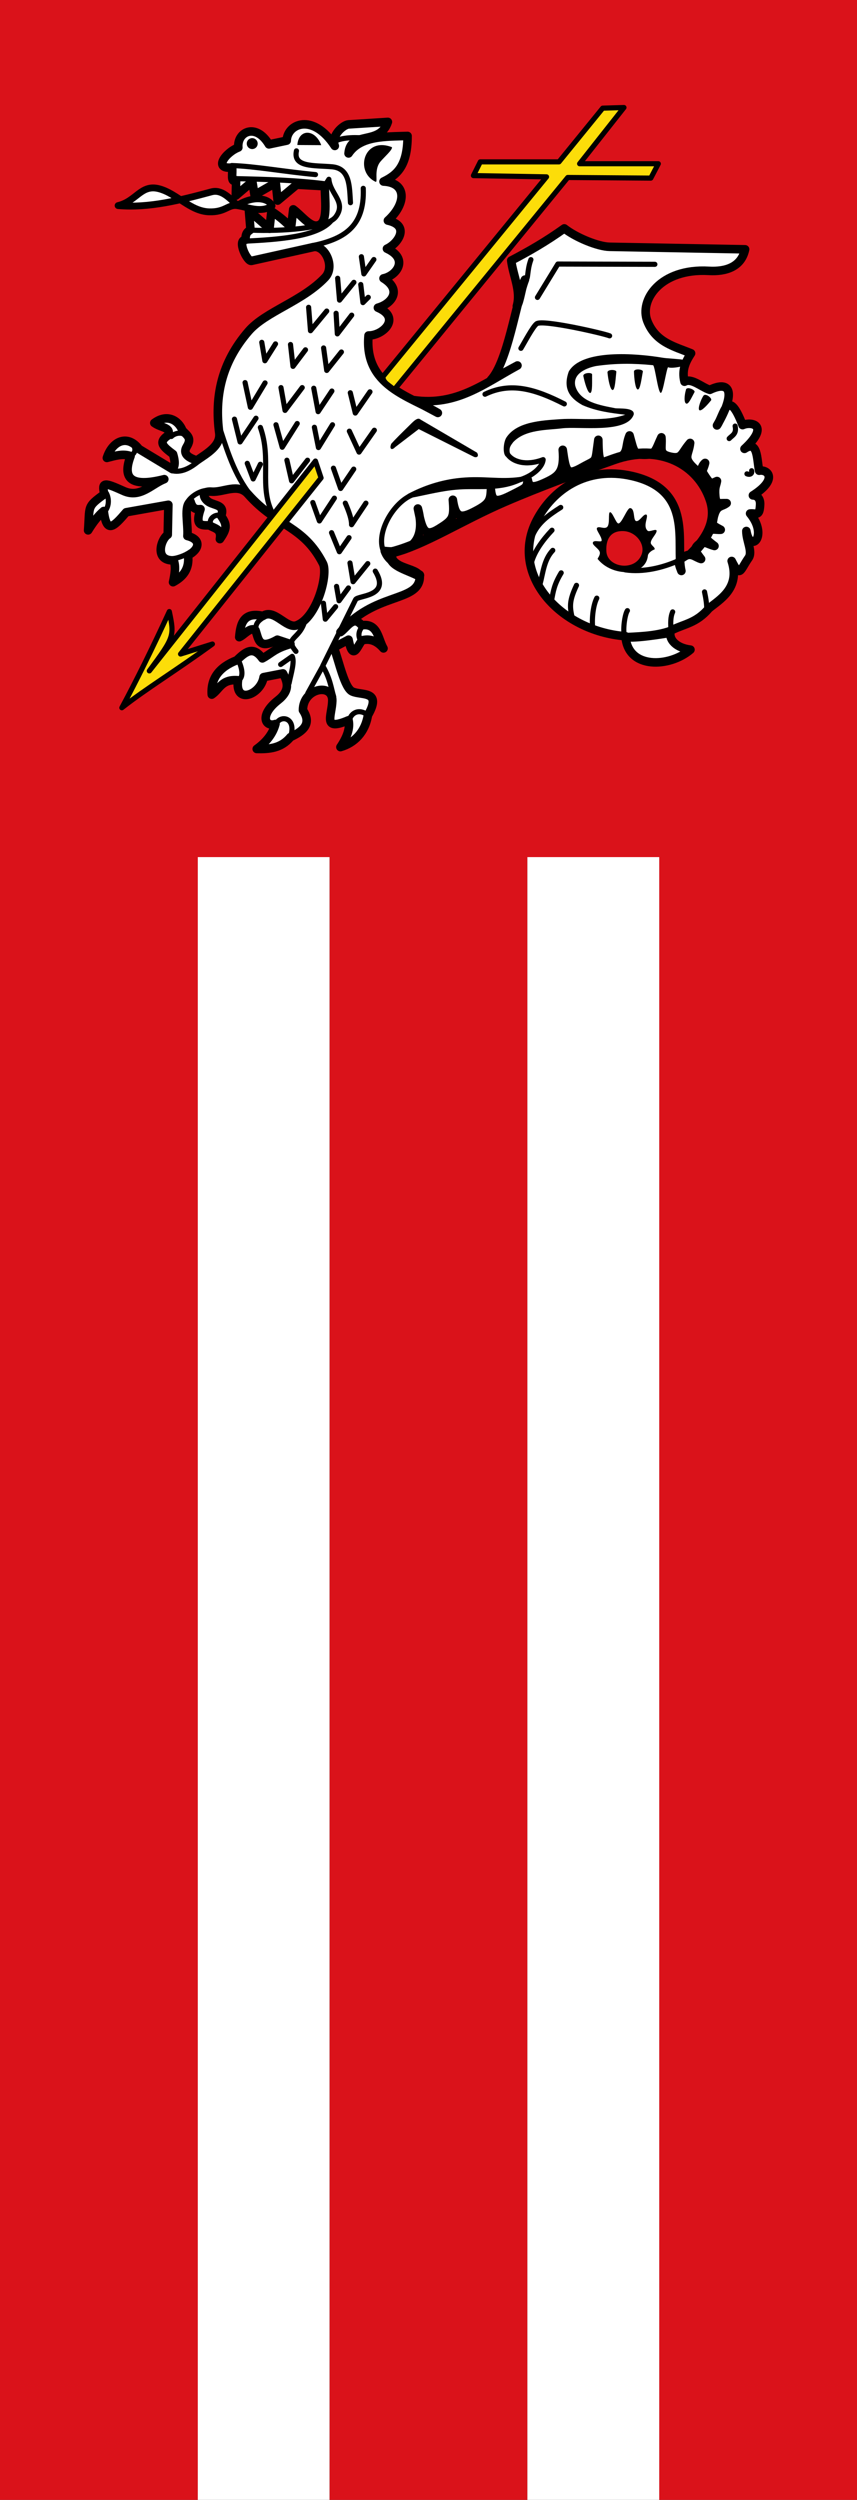
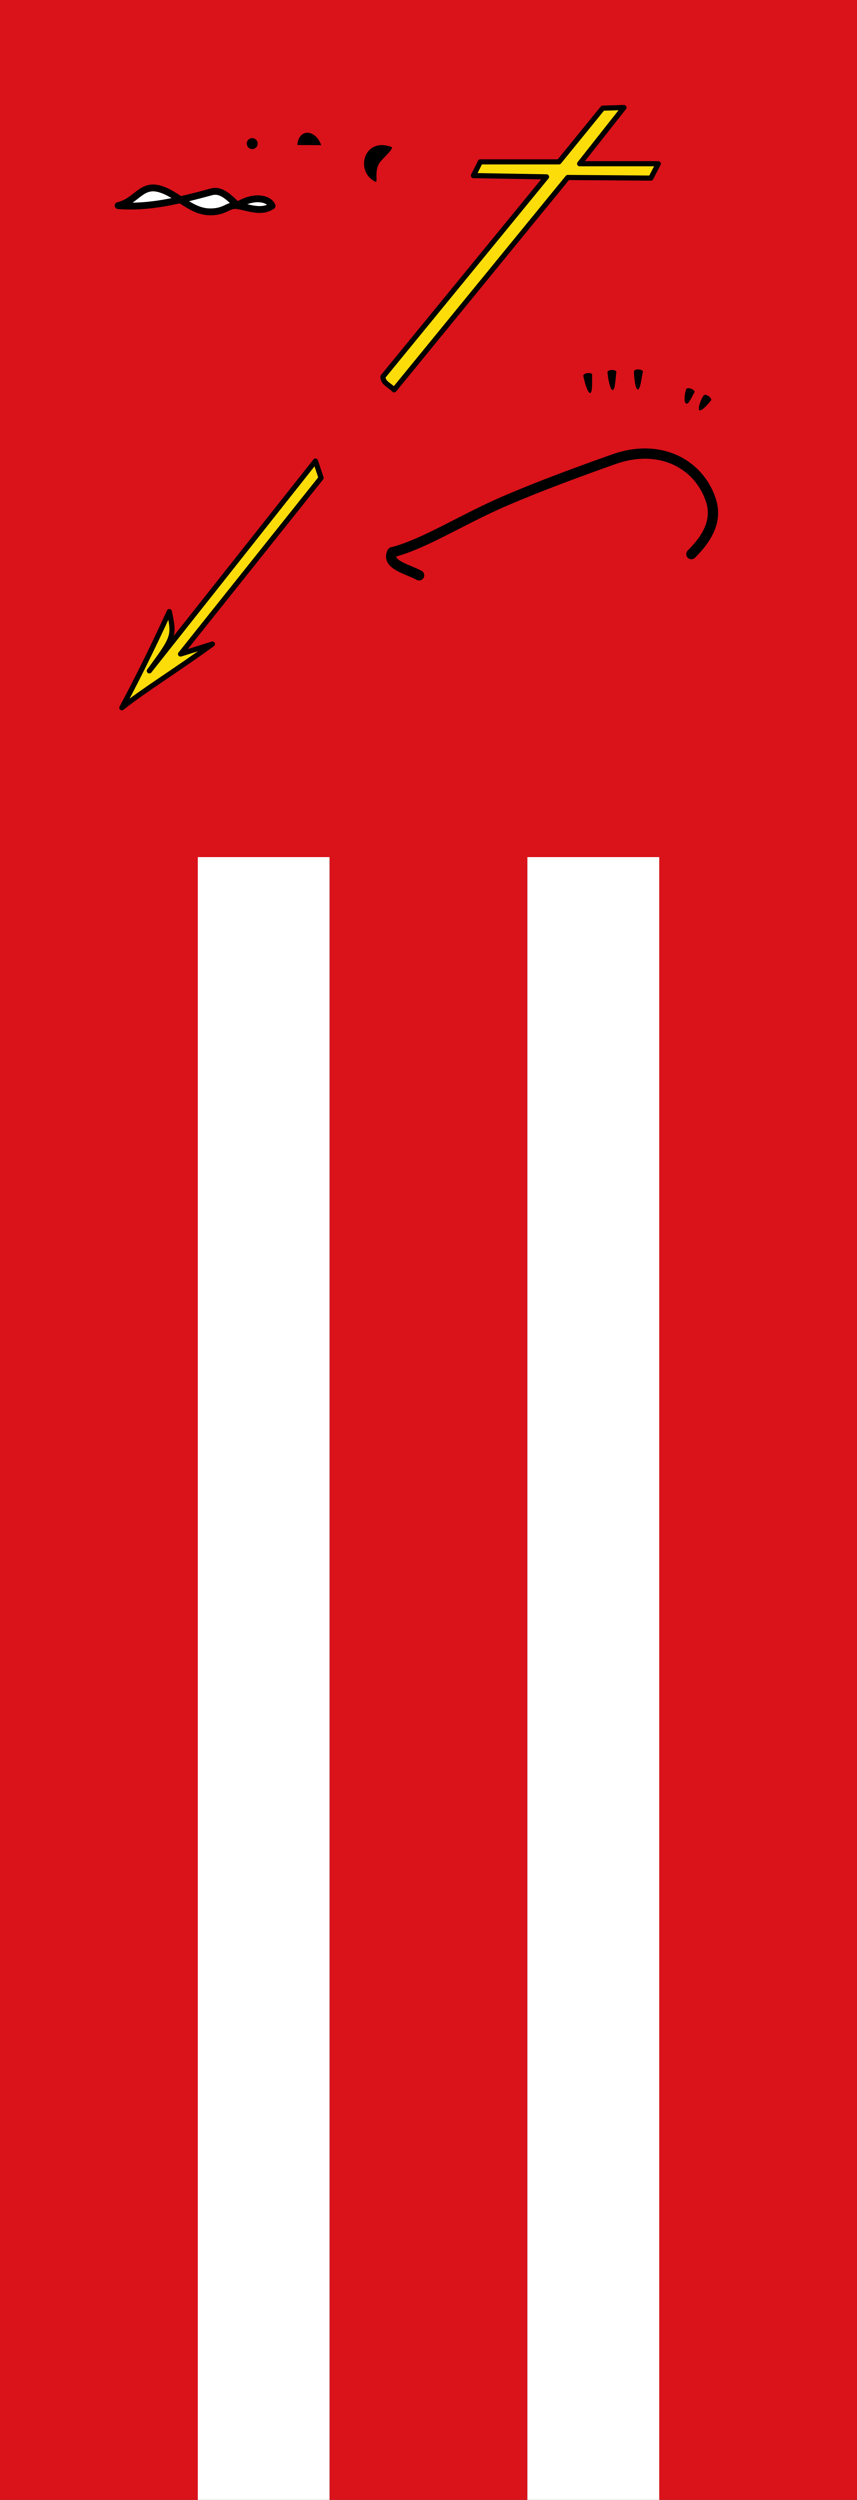
<svg xmlns="http://www.w3.org/2000/svg" height="875" width="300">
  <rect width="100%" height="100%" fill="#333333" stroke="none" />
  <path style="fill:#da121a" fill="#da121a" transform="scale(-1 1)" d="M-300 0H0v300h-300z" />
  <path fill="#FFF" d="M115.38 300H69.226v575h46.154z" />
  <path style="fill:#da121a" fill="#da121a" transform="scale(-1 1)" d="M-69.231 300H0v575h-69.231zM-184.62 300h69.231v575h-69.231zM-300 300h69.231v575H-300z" />
  <path fill="#FFF" d="M230.77 300h-46.154v575h46.154z" />
  <path style="fill:#fff;stroke:#000;stroke-width:4;stroke-linecap:round;stroke-linejoin:round;stroke-miterlimit:4;stroke-dasharray:none" d="M31.564 78.362c18.248 1.53 36.222-3.08 54.561-8.03 6.15-1.658 10.803 3.991 15.146 7.848 10.158-6.205 18.65-3.854 20.255.364-6.357 4.326-13.779.84-20.323-.17-5.338-.824-6.939 3.977-16.537 3.638-11.061-.392-18.818-10.778-29.195-13.503-10.538-2.768-13.151 7.29-23.904 9.853z" transform="matrix(.599 0 0 .599 22.438 25.022)" />
-   <path style="fill:#fff;stroke:#000;stroke-width:5;stroke-linecap:round;stroke-linejoin:round;stroke-miterlimit:4;stroke-dasharray:none" d="M98.168 56.1c-11.206 1.231-3.811-8.788 3.652-11.679-.8-9.058 10.16-14.729 17.88-1.824l10.401-2.19c.212-9.595 15.089-16.724 28.102 3.102-2.315-6.276 5.114-12.406 8.03-12.59l22.991-1.46c-4.62 14.075-21.885 4.76-22.992 18.43 6.918-10.403 21.626-9.783 34.49-10.22.022 17.716-6.371 22.89-14.052 26.643 13.683.614 13.444 12.89 2.555 22.81 13.22 2.888 5.87 13.54-.548 16.422 13.018 5.996 5.554 15.829-2.007 17.337 10.978 6.765 4.813 14.902-3.285 17.152 13.81 5.917 2.933 16.34-5.474 16.242-2.671 29.45 23.928 35.386 40.51 45.254l-14.05-7.481c25 3.553 41.063-9.619 60.582-20.255l-15.51 8.394c9.763-10.49 14.704-45.082 19.89-58.576-1.822 3.258-2.848 13.013-4.745 15.51 2.578-8.88-2.19-17.76-3.285-26.641 10.217-5.342 20.341-11.132 31.021-18.795 6.931 5.451 19.782 10.643 26.46 10.766l79.195 1.46c-2.155 10.32-11.299 13.162-21.168 12.59-28.368-1.64-40.784 17.173-35.948 29.38 4.932 12.452 15.78 14.785 25.547 18.795-3.012 4.668-5.607 9.544-3.832 16.606 4.045-2.388 9.842 3.108 14.781 4.744 12.336-5.918 15.2 1.863 4.197 20.803 4.3-6.225 6.114-23.073 14.963-.182 5.076-2.309 16.135-.075 1.095 13.868 7.805-5.28 7.163 5.727 8.576 12.774 5.037-.985 11.214 4.958-3.65 14.416 2.801.062 4.34 2.166 4.22 5.21-.292 7.449-2.214 5.004-5.861 5.374 10.795 13.146.051 23.74-2.19 10.219-.015 5.843 3.868 12.057 1.284 15.789-5.186 7.489-4.854 11.68-9.86 1.729 5.244 16.077-7.382 22.74-13.322 27.737-7.446 8.78-14.384 8.923-22.262 12.956-1.61 5.312 3.387 10.148 11.496 11.13-12.079 10.41-36.637 11.702-37.956-7.846-38.718-3.1-67.915-36.49-52.007-67.517 9.16-17.864 29.004-32.247 55.84-26.095 36.615 8.396 25.21 40.147 28.831 55.474-2.287-5.84-1.875-6.124 1.97-8.517 3.844-2.394 5.909.456 9.545 1.552-3.605-4.747-4.436-6.002-1.458-8.522 2.979-2.52 4.797-.259 9.286.89-5.049-3.824-6.2-4.88-3.976-7.747 2.224-2.868 3.999-1.524 7.626-1.743-5.437-2.903-5.496-2.836-3.762-8.71 1.734-5.874 4.406-4.551 7.227-6.827-4.509-.146-6.203 1.154-6.655-4.188-.452-5.343.463-5.717 1-8.742-3.187 1.381-3.497 2.39-6.583-2.273-3.087-4.663-1.602-3.054-.351-8.31-3.418 2.644-1.13 8.317-7.095 2.475-5.966-5.842-2.444-7.132-1.664-14.154-5.395 6.222-4.486 9.618-11.673 8-7.188-1.618-4.465-5.029-5.115-11.285-3.372 7.047-3.194 10.215-9.732 10.217-6.537.002-6.274-1.977-8.881-11.312-2.907 6.995.034 11.16-8.525 13.87-8.559 2.709-9.513 3.945-9.723-11.315-2.035 14.302-.347 10.966-9.289 16.018-8.941 5.052-9.622 3.197-11.514-10.179.968 12.33-1.901 15.208-9.434 18.753-7.534 3.545-10.176 3.702-11.003-1.235-.749 4.726-.383 4.298-8.997 8.688-8.615 4.389-11.873 4.855-12.536-2.848-.229 6.621-1.357 8.437-9.529 12.677s-11.175 3.757-12.734-6.838c.919 10.65.083 11.844-8.252 17.02-8.334 5.176-9.694.545-12.186-11.91 5.089 18.644-4.513 26.691-19.343 24.816 4.032 11.506 21.366 9.38 20.438 16.058-1.547 13.938-26.885 8.15-46.35 31.386 3.988-2.825 7.531-10.088 12.41-4.015 9.468-1.454 9.517 7.857 12.773 13.503-4.136-4.78-8.272-5.792-12.409-4.744-2.676 2.54-5.352 13.106-8.029-.365l-8.576 4.562c3.04 8.272 6.228 23.651 10.766 25.73 5.474 2.508 17.585-.82 9.124 13.868-1.65 10.07-8.04 16.314-16.058 18.613 3.817-5.678 5.786-10.987 4.744-15.693-15.509 6.625-9.736-2.51-9.489-11.314.303-10.776-17.226-7.395-17.153 5.474 5.433 8.191-.162 12.337-7.299 15.693-5.366 6.523-12.422 7.13-19.708 6.935 5.49-3.947 9.35-8.707 10.949-14.598-6.095 2.058-9.531-5.233 1.46-13.868 7.249-5.696 5.638-10.692 2.92-15.693l-11.314 2.19c-1.663 10.265-16.897 16.291-14.963 1.824-9.685-.833-10.628 5.271-15.328 8.394-.703-9.728 4.599-16.182 14.598-20.073 4.673-4.453 9.34-8.983 14.963-1.095 5.32-2.798 6.757-5.596 16.423-8.394l-7.665-2.554c-11.07 6.35-10.985-.687-12.774-5.475-2.92-2.276-6.569 2.758-9.488 4.015.66-8.212 2.713-14.904 13.868-12.41 6.569-4.483 13.673 7.71 19.708 5.475 11.822-4.378 18.55-29.88 15.328-36.13-11.572-22.453-26.646-21.136-43.795-40.51-5.876-6.639-14.112-.978-21.168-1.46-7.28-.499-4.33 4.604-1.46 6.204 3.679 2.05 9.294 1.609 6.934 8.029 3.585 5.102 3.47 7.428-.73 13.503 1.027-5.882-2.457-5.966-6.204-8.03-3.915-.122-8.7.953-5.11-9.488-2.281.217-4.512.176-5.839-4.38-4.114 2.309-1.271 13.313-1.825 20.073 8.475 2.114 6.825 7.981.365 11.314.933 7.983-2.905 12.558-8.759 15.693 1-4.61 1.76-9.122.365-12.774-11.583.4-7.406-12.522-3.467-14.963l.365-17.518-24.635 4.38c-7.472 8.711-11.443 12.7-13.139-.73-3.041 2.555-6.083 6.326-9.124 11.314 1.082-14.253-1.027-13.573 9.489-21.168-1.703-7.3.038-6.89 11.314-1.825 9.645 4.333 16.185-4.007 23.722-6.934-20.594 5.208-24.352-1.24-19.708-13.503-4.623-1.649-9.246-.057-13.868 1.095 3.228-10.041 12.125-13.875 18.756-5.223l19.564 11.792c1.794-1.724 1.49-5.09.365-8.76-5.425-4.135-9.102-6.812-2.92-10.948 1.969-4.873-3.73-4.218-8.029-7.3 7.818-5.766 14.322-1.167 16.423 4.38 2.66 2.937 5.722 4.294 2.555 9.489-2.411 3.954.494 6.322 5.84 8.029 6.533-4.43 14.104-8.85 13.137-16.058-2.801-20.9 1.068-40.91 17.153-59.488 9.888-11.42 31.474-17.413 44.707-31.386 6.117-6.459-.346-19.165-6.934-17.7l-36.131 8.03c-2.421.537-8.653-12.185-3.394-12.327-.177-4.197 1.465-4.78 2.846-5.922l-.912-11.131 12.044 10.584 1.095-10.22c5.485 3.628 8.325 6.325 11.496 9.49l1.277-10.584c4.325 3.193 8.966 9.286 12.956 9.489 7.728.39 5.57-12.955 5.475-22.992l-16.423-.913-11.131 9.307-1.095-10.401-12.41 7.116-1.277-7.846-9.671 8.211.182-8.941c-3.615 1.944-1.776-4.682-2.372-7.482z" transform="matrix(.599 0 0 .599 22.438 25.022)" />
  <path style="fill:#000" d="M182.11 64.494c1.385.184-1.145-7.12 2.74-11.799 2.317-2.79 7.138-6.872 6.749-8.457-16.597-6.473-21.894 14.604-9.489 20.256zM136.31 42.961l13.96.091c-3.58-9.635-13.25-9.7-13.96-.09z" transform="matrix(.599 0 0 .599 22.438 25.022)" />
-   <path style="fill:#000;stroke-width:1.13" d="M113.132 42.14a3.193 3.193 0 1 1-6.387 0 3.193 3.193 0 1 1 6.387 0z" transform="matrix(.599 0 0 .599 22.438 25.022)" />
+   <path style="fill:#000;stroke-width:1.13" d="M113.132 42.14a3.193 3.193 0 1 1-6.387 0 3.193 3.193 0 1 1 6.387 0" transform="matrix(.599 0 0 .599 22.438 25.022)" />
  <path style="fill:#da121a" d="M338.79 283.06c-4.502 11.402-21.96 8.797-23.462-2.069-.95-6.868 2.292-12.145 7.728-13.309 10.335-2.213 19.195 6.612 15.734 15.378z" transform="matrix(.599 0 0 .599 22.438 25.022)" />
-   <path d="M323.9 264.1c-1.347-.051-3.472-6.858-4.886-6.56-1.233.261.203 7.105-1.753 8.692-1.687 1.37-5.012-.905-5.866.585-.662 1.155 2.942 5.069 2.739 7.3-.12 1.311-4.802-.806-5.137 1.285-.23 1.433 3.196 3.218 3.956 5.14.651 1.644-.874 3.49-1.203 4.225 8.283 10.57 28.198 10.777 29.446-1.973.124-1.27 2.199-3.027 3.826-3.47.706-1.257-2.284-2.453-2.163-4.072.165-2.222 3.288-4.918 3.41-6.731.116-1.748-4.22.74-5.2-.123-3.127-2.75.592-8.157-.715-9.443-1.659-.763-3.853 3.886-5.845 3.79-2.204-.106-.595-7.36-3.708-7.629-1.741-.15-4.848 9.062-6.9 8.984zm3.008 4.46c7.39.32 12.89 7.732 10.594 13.688-3.903 10.13-20.015 7.657-20.594-1.75-.477-7.765 2.976-12.242 10-11.938zM294.95 175.28c-4.022 11.12 1.937 16.256 7.927 19.646 8.103 3.578 16.733 4.673 25.064 5.635-11.639 4.172-26.508 1.82-37.886 2.593-11.25.764-25.348 1.495-31.495 10.595-1.855 2.746-2.369 9.557-.333 11.245.804-.11 3.246.309 2.183-2.495-.408-2.99.737-4.084 2.048-5.905 7.115-7.553 19.9-6.977 28.484-8.068 10.069-1.28 37.929 3.24 41.938-8.027.78-4.331-8.611-3.397-10.72-3.72-8.799-1.747-20.81-3.558-23.437-13.124-1.572-7.68 7.652-10.662 12.199-11.556 11.693-1.655 21.46-1.604 33.229-.483 1.143.109 2.885 16.171 4.56 16.19 1.372.014 3.43-15.108 4.343-15.008 2.03 1.309 16.95-1.6 9.339-4.242-2.936-.631-9.897-.848-12.462-1.281-15.655-2.645-47.367-5.146-54.98 8.006zM266.57 236.91c-12.171 1.687-21.148-.769-34.829.534-11.465 1.092-21.75 4.658-30.454 9.224-2.038 1.069-1.826 3.008.696 2.582 8.832-1.494 19.814-4.704 31.108-5.113 11.387-.413 22.625 1.138 33.916-4.258 2.076-.992 1.114-3.184-.438-2.97zM191.25 217.47c-1.323 2.832.065 4.296 2.156 2.094l13.85-10.607 32.494 16.325c2.333.587 2.504-1.34 1.5-2.594l-32.94-19.29c-1.783-1.689-4.234 1.172-7.162 4.04-3.565 3.492-7.66 7.523-9.891 10.033z" style="color:#000;text-indent:0;text-align:start;text-transform:none;direction:ltr;baseline-shift:baseline;fill:#000;enable-background:accumulate" transform="matrix(.599 0 0 .599 22.438 25.022)" />
  <path style="fill:#000" d="M303.46 178c-.397-2.018 5.141-2.37 5.11-.912-.08 3.623.358 10.596-1.096 10.766-1.453.17-3.286-6.152-4.014-9.854zM317.56 175.93c-.194-2.047 5.352-1.847 5.175-.4-.44 3.597-.698 10.58-2.16 10.604-1.463.025-2.66-6.448-3.015-10.204zM333.04 175.41c-.04-2.056 5.475-1.441 5.19-.01-.708 3.553-1.488 10.496-2.949 10.411-1.46-.084-2.168-6.629-2.241-10.402zM363.45 185.84c.574-1.974 5.656.255 4.958 1.536-1.735 3.182-3.453 7.205-4.822 6.689-1.37-.516-1.19-4.602-.136-8.225zM373.69 189.4c1.21-1.663 5.288 1.63 4.386 2.776-1.775 2.254-5.61 6.6-6.798 5.745-1.187-.856.998-6.575 2.412-8.521z" transform="matrix(.599 0 0 .599 22.438 25.022)" />
-   <path style="fill:none;stroke:#000;stroke-width:3;stroke-linecap:round;stroke-linejoin:round;stroke-miterlimit:4;stroke-dasharray:none" d="M401.8 233.29c.45 1.848-1.198 2.512-2.737 1.825m-106.73-40.87c-17.411-8.926-31.55-12.803-46.35-5.657m72.809-34.124c-3.65-1.48-39.077-9.614-42.6-7.07-2.309 1.668-7.517 11.655-9.224 14.37m5.839-51.825c-2.491 6.74-1.294 12.08-3.285 11.496m75.73-8.759-56.696-.163-11.917 19.506M392.15 207.2c.997 4.586-1.745 5.432-3.467 7.3m-14.416 89.596c.894 4.109 1.357 7.57 1.278 10.22m-19.89 1.46c-1.353 3.117-1.258 6.539-.913 11.495m-25.547-12.226c-1.535 2.182-3.004 12.073-1.41 15.904 1.01 2.429 25.86-1.773 26.045-1.853m-42.518-21.35c-2.452 4.796-2.928 13.505-2.372 17.153m17.7 4.745c6.896-.492 18.608-.429 27.737-3.832m-54.93-25.55c-3.907 8.35-4.178 11.985-2.555 18.613m-6.387-25.912c-4.064 6.755-4.6 10.492-5.657 16.24m.73-29.378c-5.184 5.49-5.637 13.109-7.481 19.89m7.025-31.66c-5.184 5.49-10.2 12.196-12.044 18.978m17.153-32.3c-7.514 4.736-13.134 9.028-16.241 15.877m54.014 20.62c10.348 1.441 21.469-1.011 31.751-5.657m-100.91-62.41c2.832 4.91 11.007 7.522 21.111 3.638-.275 4.14-5.977 9.74-14.542 12.055m-62.408 8.76c-11.29 4.898-21.531 23.277-15.876 33.758m-12.591 42.7c-2.751 3.013-2.592 5.899-1.46 8.03m-6.387 47.444c.5-4.184 5.078-7.708 10.584-3.65m-53.466 5.84c2.12-6.161 11.87-4.414 8.76 6.204m-30.46-43.44c2.308 5.379 2.67 9.519-.366 11.496m80.108-64.05c9.194 15.138-10.226 14.055-11.51 16.647l-19.147 38.645m-11.13-24.27c-3.683 9.337-11.083 7.898-4.563 15.876m-19.525-19.525c-2.291 1.588-4.406 3.324-3.832 7.3M41.158 219.67c1.051 3.284-1.754 4.562-3.467 5.474m33.03-12.774c-2.306-1.862-6.15-.996-8.03.912m28.648 46.17c-2.895-1.011-7.313 1.868-5.474 5.657m-.73-20.073c-3.467-1.15-10.486 2.302-12.956 6.57m-8.577 33.029c2.312-.123 7.245-1.788 10.036-3.833m52.92 65.692 6.751-4.744c1.524 3.098-.618 9.864-1.825 15.693m10.95 5.84 8.758-15.877c4.339 7.495 4.728 12.357 6.387 18.065m-6.022-54.744 1.095 9.307 6.022-7.3m.547-11.86 1.46 8.393 5.475-7.481m.912-14.598 1.825 10.949 8.576-10.584m-21.168-18.065 4.562 11.13 5.657-8.21m-141.78-25.92c1.992 3.772 1.324 9.175-2.007 11.495m40.693-24.635c5.9 1.222 11.435-2.38 16.058-6.387M91.71 210.54c4.217 12.877 8.891 27.652 19.16 39.233m3.832-41.788c6.663 18.795-.792 34.374 6.934 49.817m45.62-70.072 2.92 11.861 8.576-12.409m-12.044 22.992 5.657 12.226 8.942-12.774m-51.094 17.518 2.737 12.044 9.306-12.044m-35.218 1.825 3.467 9.124 4.197-8.576m49.634 22.719c2.327 5.307 3.753 9.713 3.65 12.59l8.394-12.59m-18.978-20.438 4.197 11.86 7.664-11.313m-23.905 19.525 3.832 10.766 8.76-13.321m-11.68-41.423 2.372 11.86 8.212-13.32m-33.03 0 3.65 13.138 8.76-13.868m-36.678-2.555 3.284 13.321 9.307-13.868m33.759-17.518 2.554 13.686 8.03-12.044m-29.745-2.007 2.373 13.32 10.036-13.32m-33.394-2.92 3.102 14.416 8.576-14.233m34.215-20.438 1.825 13.138 8.577-10.766m-29.744-4.38 1.46 12.775 7.299-9.672m-25.547-4.38 1.824 10.767 6.205-9.854m35.4-17.883.73 12.044 8.395-10.95m-32.29-96c-2.149 9.704 10.373 8.388 20.803 9.306 10.505.925 10.148 11.444 10.766 20.985m-8.58-36.13c4.447-2.158 12.109-2.209 18.978-1.46M98.01 54.955c13.574.407 31.15 3.672 48.904 5.292m27.919 8.03c.898 22.887-11.805 29.806-30.11 33.575m-38.137-2.737c18.22-.95 41.708-2.406 49.634-12.044m17.153 37.408 1.277 10.584 3.102-3.102m-4.014-23.722 1.46 10.036 5.839-8.394m-21.168 10.949 1.095 12.774 8.394-10.401m-26.46 14.598 1.095 13.686 9.49-11.496m-52.9-77.371c17.36.396 35.268.857 52.447 3.072l1.712-2.704c.774 8.7 10.373 13.285 4.103 21.878-5.184 7.105-32.394 8.527-49.139 7.864" transform="matrix(.599 0 0 .599 22.438 25.022)" />
  <path style="fill:none;stroke:#000;stroke-width:6;stroke-linecap:round;stroke-linejoin:round;stroke-miterlimit:4;stroke-dasharray:none" d="M207.47 294.42c-6.953-3.772-19.329-6.233-15.693-13.503 18.506-4.648 40.189-18.845 65.531-29.8 20.526-8.872 43.84-17.407 64.03-24.579 26.523-9.421 49.391 2.42 56.569 23.722 3.64 10.805-.504 21.046-11.314 31.751" transform="matrix(.599 0 0 .599 22.438 25.022)" />
  <path style="fill:#fcdd09;stroke:#000;stroke-width:3;stroke-linecap:round;stroke-linejoin:round;stroke-miterlimit:4;stroke-dasharray:none" d="m186.31 178.36 95.619-116.79-42.7-.73 4.014-8.029h45.985l25.547-31.386 12.41-.365-25.912 32.846h45.985l-4.38 8.394-48.539-.365-101.46 124.09c-2.893-2.907-6.47-3.937-6.57-7.664zM146.89 227.63l3.285 9.854-82.116 102.92 18.613-5.84c-21.98 15.998-38.356 25.809-52.92 37.227 8.59-16.011 17.789-34.546 27.738-56.204 2.997 14.398 2.957 14.797-11.68 34.67z" transform="matrix(.599 0 0 .599 22.438 25.022)" />
</svg>